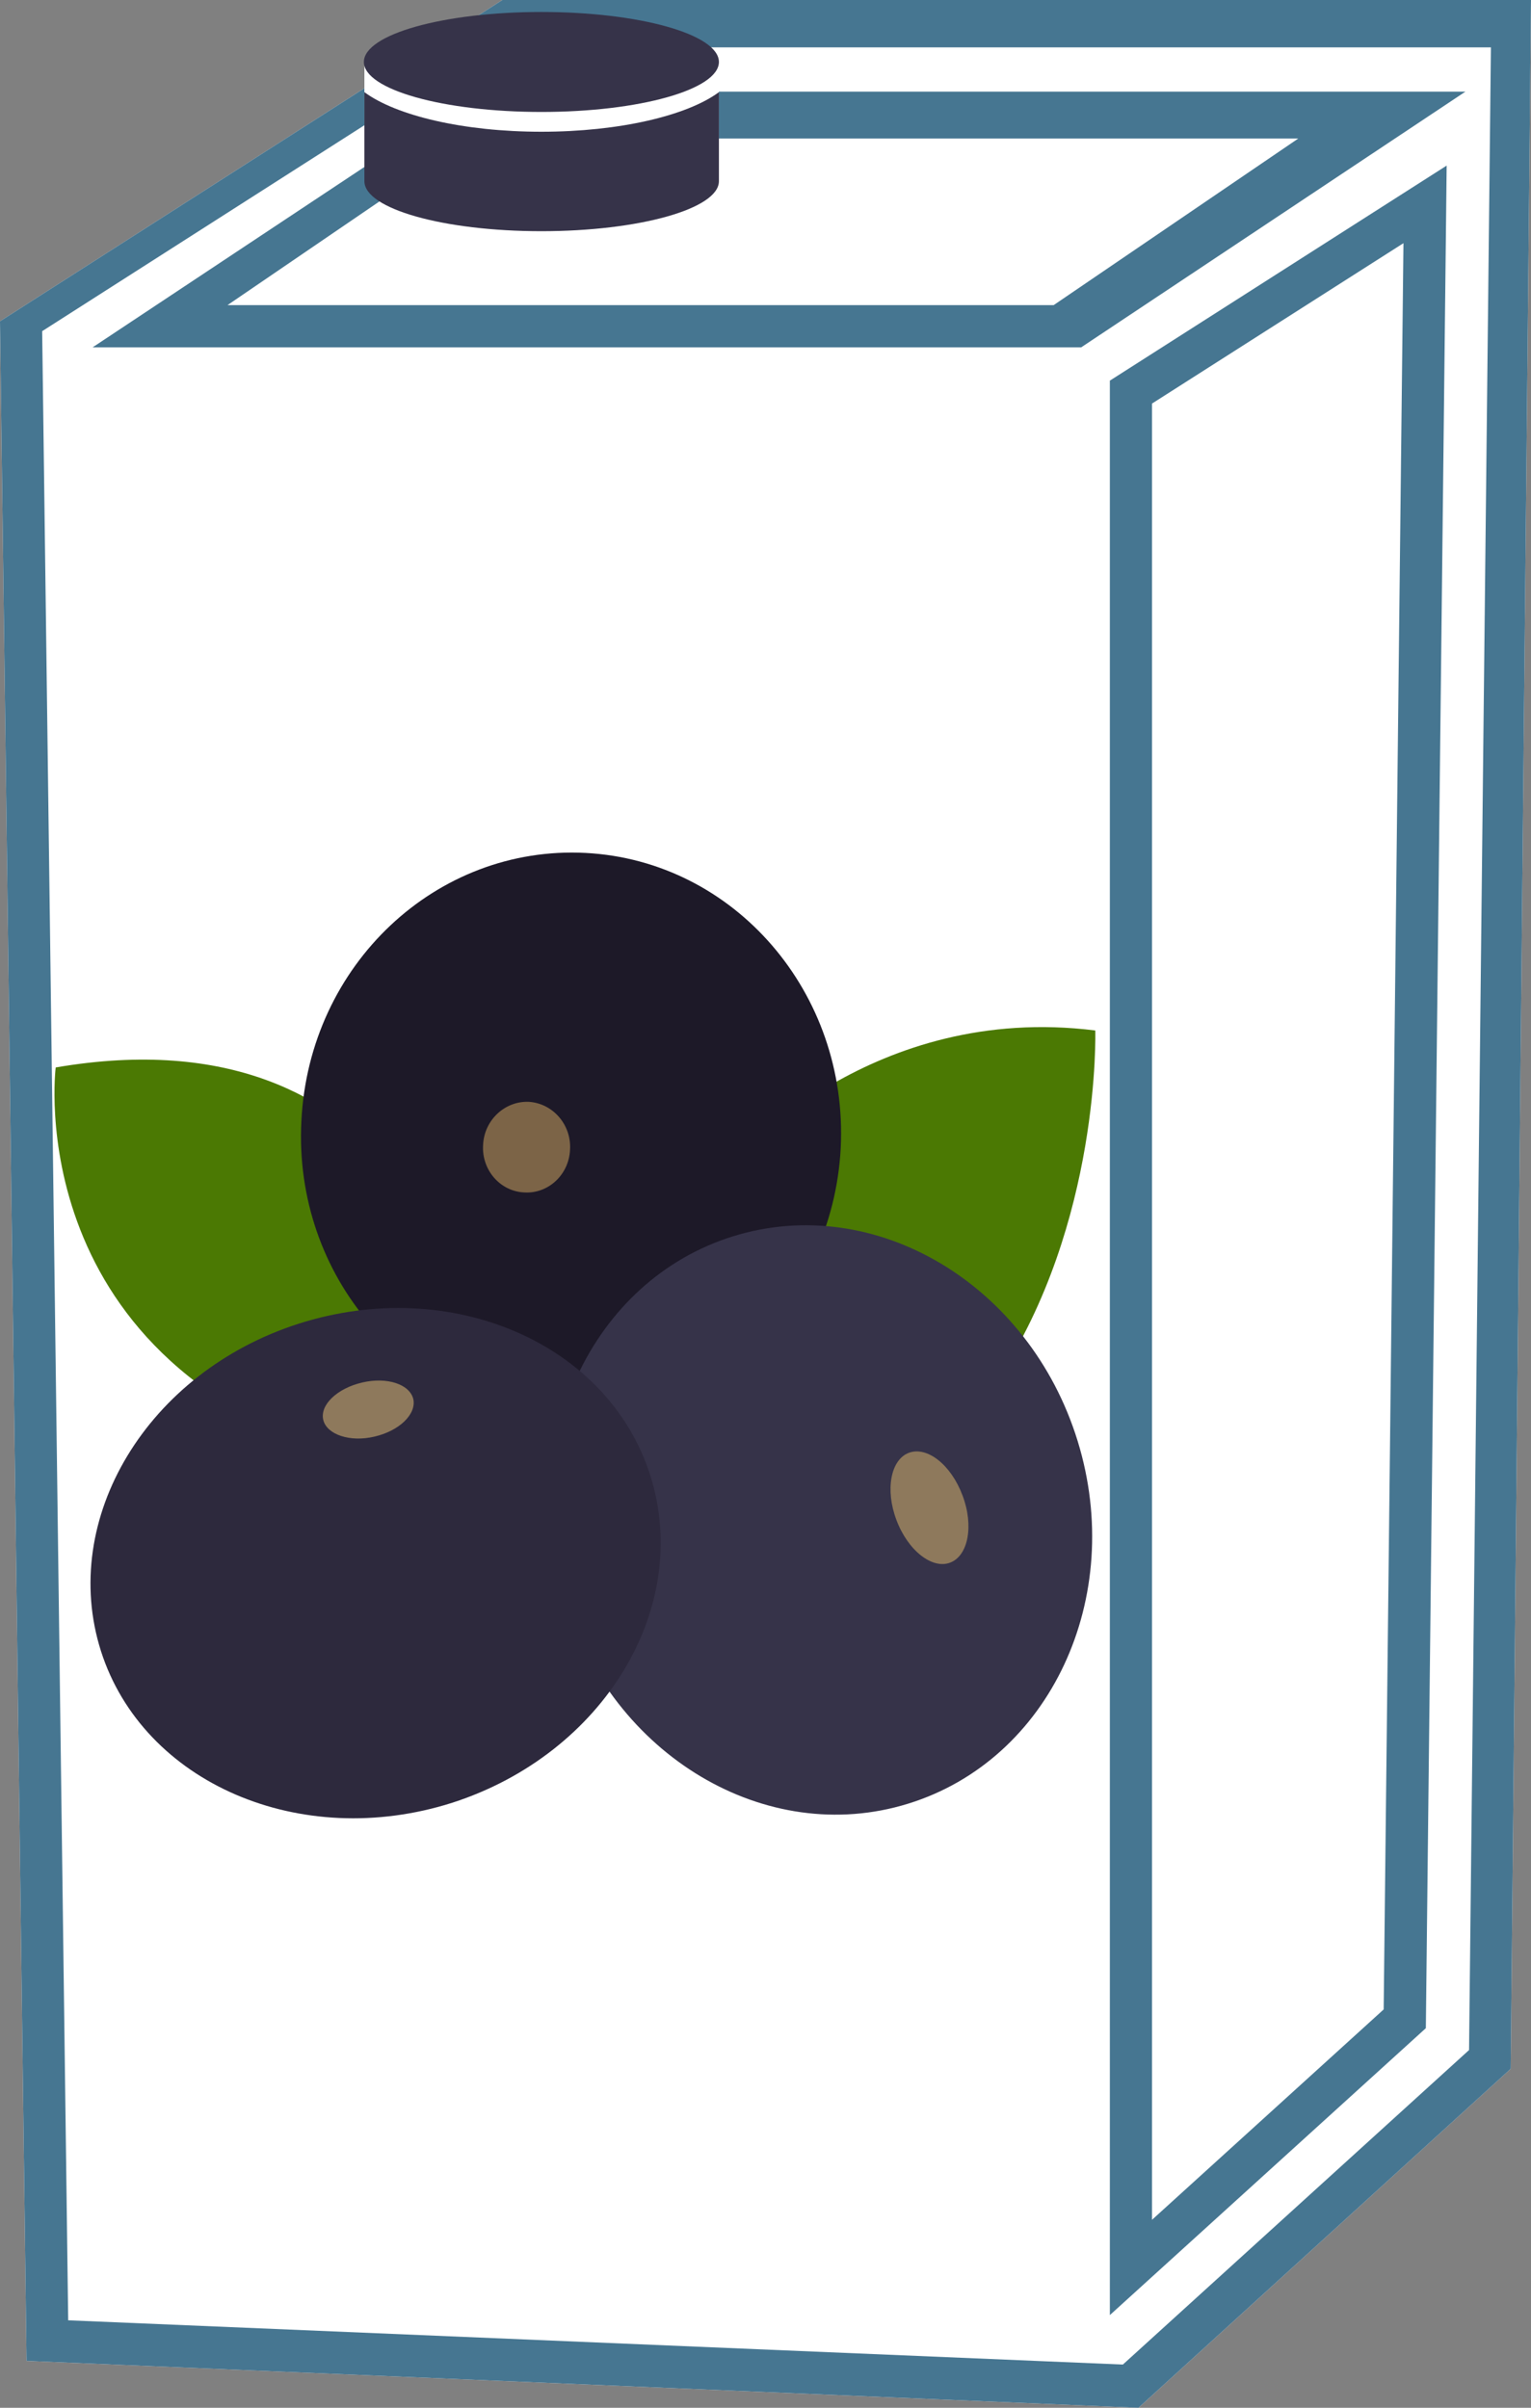
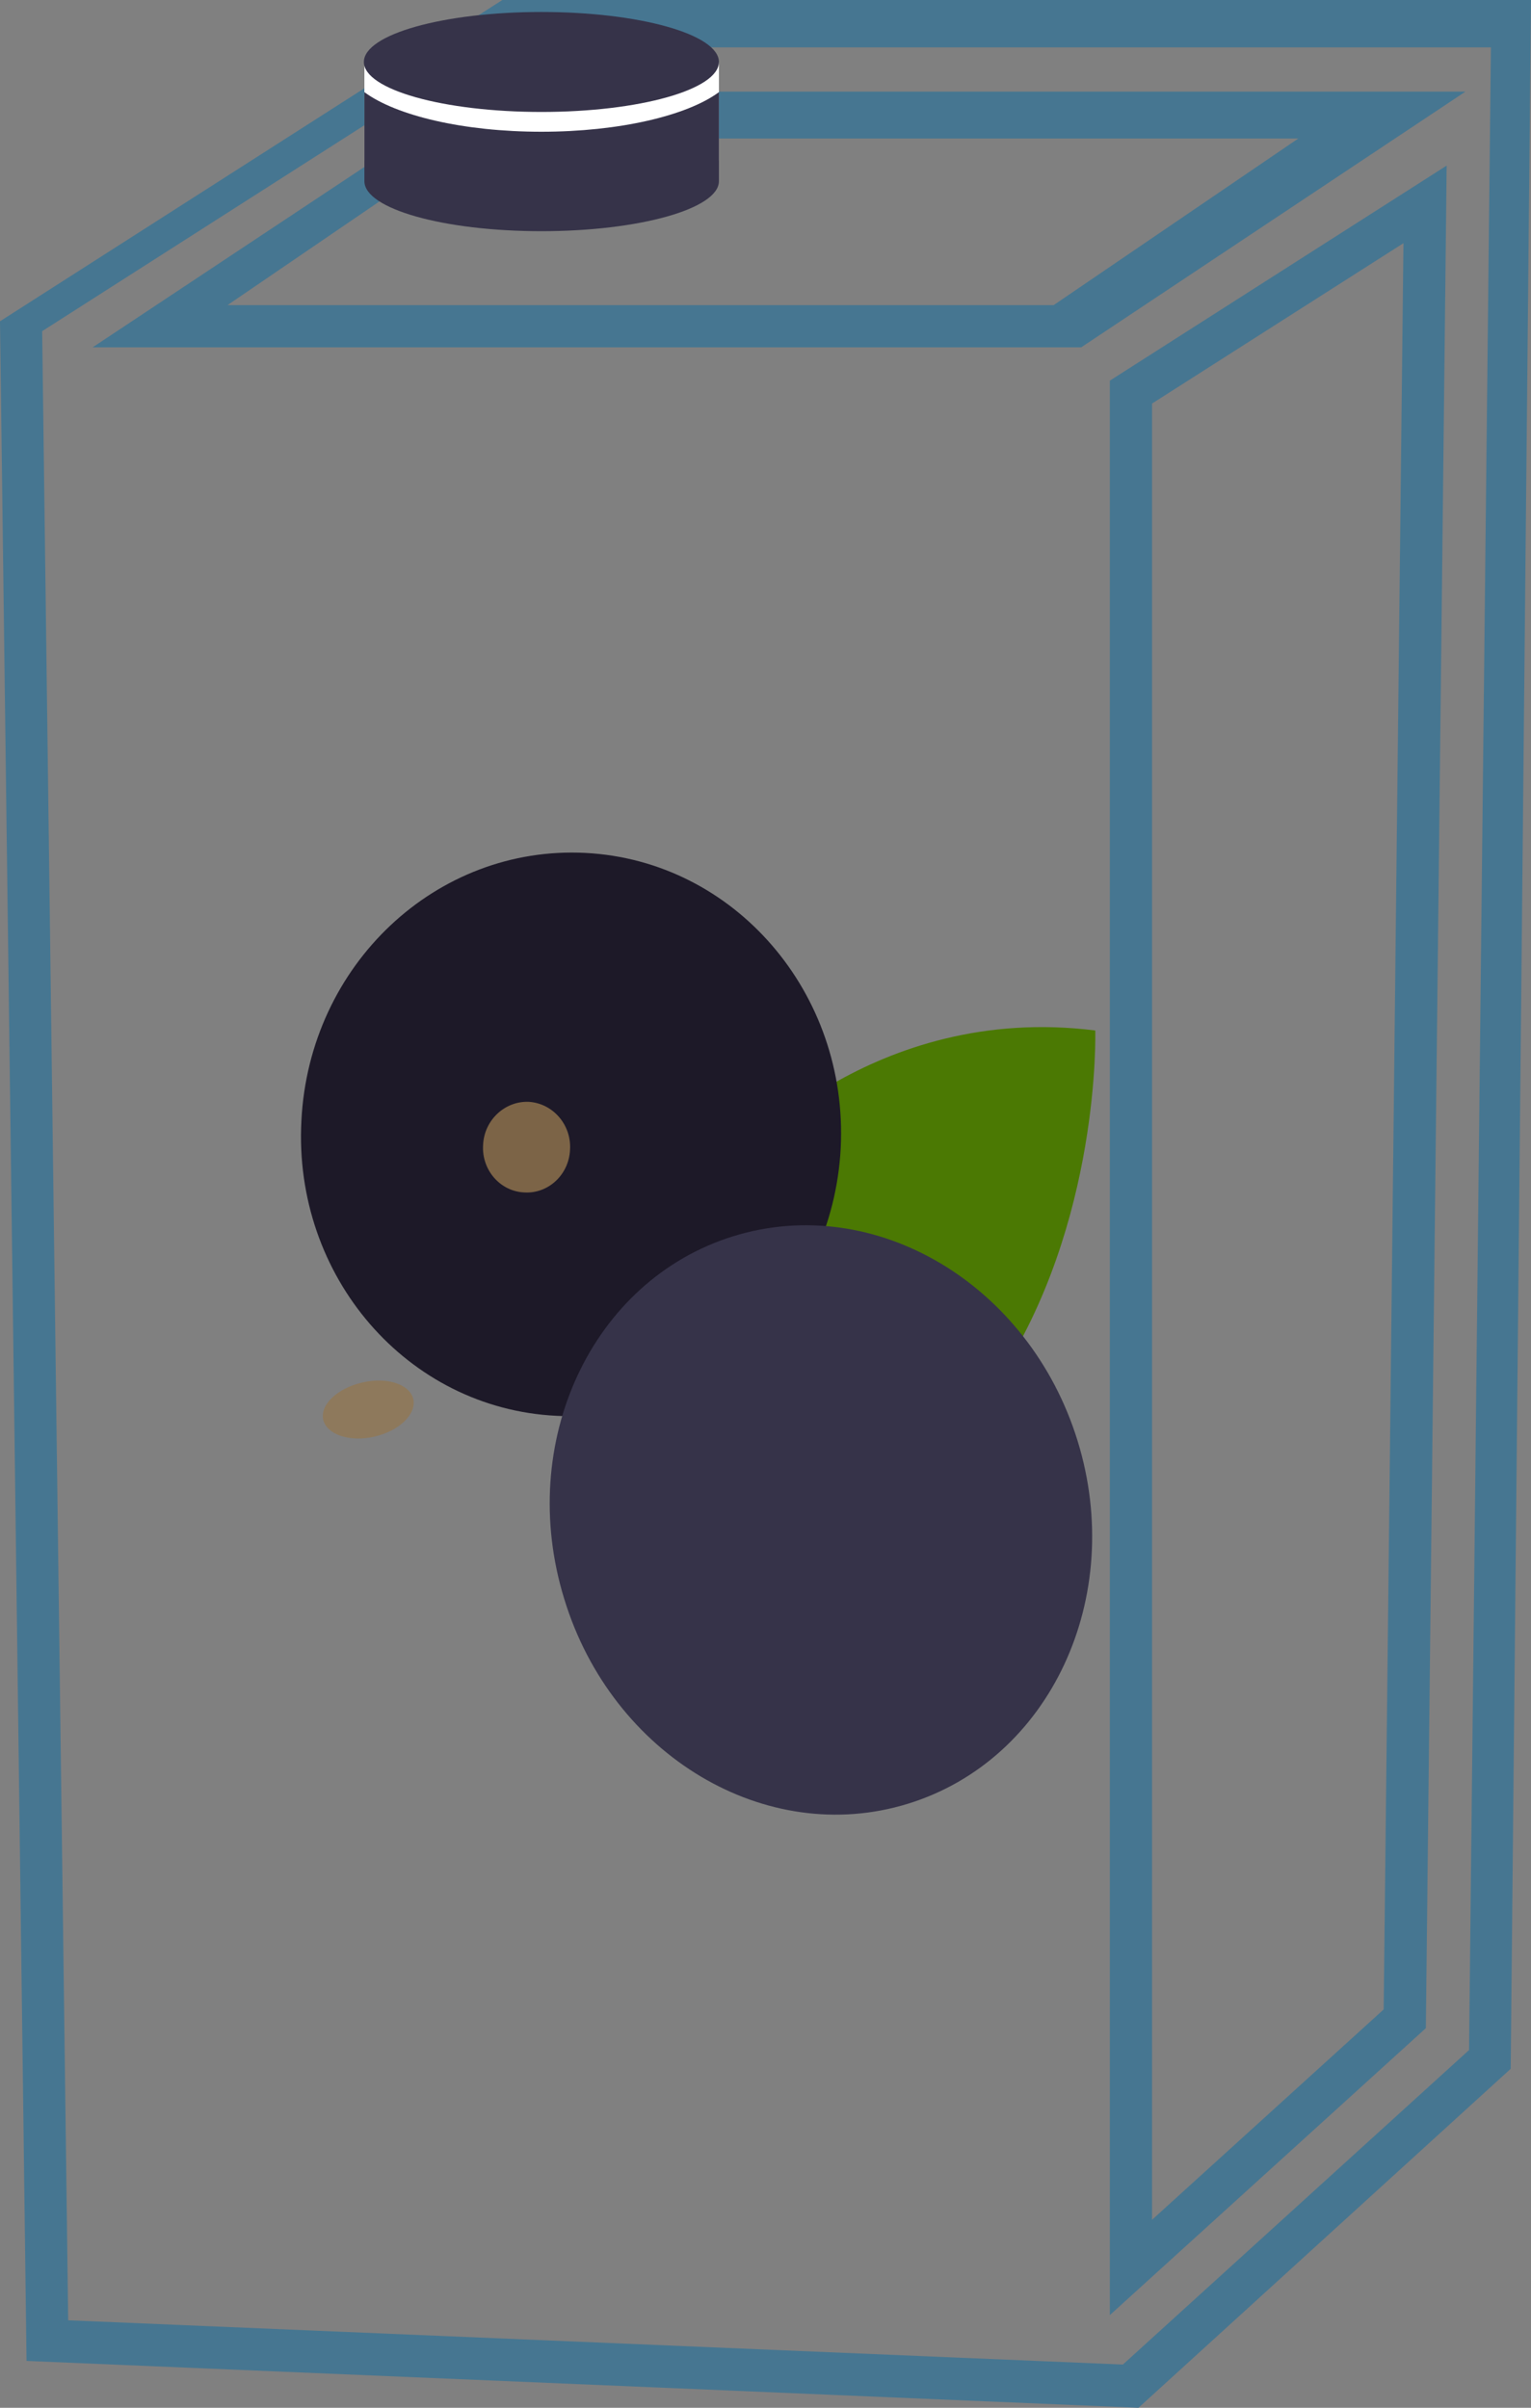
<svg xmlns="http://www.w3.org/2000/svg" xmlns:ns1="http://sodipodi.sourceforge.net/DTD/sodipodi-0.dtd" xmlns:ns2="http://www.inkscape.org/namespaces/inkscape" xml:space="preserve" width="29.41mm" height="46.24mm" version="1.1" style="clip-rule:evenodd;fill-rule:evenodd;image-rendering:optimizeQuality;shape-rendering:geometricPrecision;text-rendering:geometricPrecision" viewBox="0 0 2941 4624" id="svg38" ns1:docname="3344.svg" ns2:version="0.92.4 (5da689c313, 2019-01-14)">
  <rect x="0" y="0" width="2941" height="4624" fill="#808080" stroke="none" />
  <ns1:namedview pagecolor="#ffffff" bordercolor="#666666" borderopacity="1" objecttolerance="10" gridtolerance="10" guidetolerance="10" ns2:pageopacity="0" ns2:pageshadow="2" ns2:window-width="640" ns2:window-height="480" id="namedview40" showgrid="false" ns2:zoom="0.2102413" ns2:cx="54.00945" ns2:cy="75.174801" ns2:window-x="0" ns2:window-y="0" ns2:window-maximized="0" ns2:current-layer="svg38" />
  <defs id="defs4">
    <style type="text/css" id="style2">
   
    .fil2 {fill:#363349}
    .fil0 {fill:white}
    .fil4 {fill:#1D1928;fill-rule:nonzero}
    .fil6 {fill:#2D293D;fill-rule:nonzero}
    .fil5 {fill:#363349;fill-rule:nonzero}
    .fil1 {fill:#467691;fill-rule:nonzero}
    .fil3 {fill:#4B7903;fill-rule:nonzero}
    .fil7 {fill:#7C6447;fill-rule:nonzero}
    .fil8 {fill:#8E795C;fill-rule:nonzero}
   
  </style>
  </defs>
  <g id="Vrstva_x0020_1" transform="translate(-9071,-12215)">
    <g id="_437251480">
-       <polygon class="fil0" points="9071,12832 10036,12215 12012,12215 11973,16188 11258,16839 9122,16749 " id="polygon7" style="fill:#ffffff" />
      <path class="fil1" d="m 9508,12801 h 1587 l 470,-320 H 9977 Z m 1640,81 H 9249 l 740,-491 h 1897 z m 136,108 v 3488 l 445,-404 38,-3392 z m -81,3671 v -3715 l 647,-413 -40,3577 z m -2001,10 2026,85 665,-604 42,-3846 h -1930 l -853,545 z m 2056,168 -2136,-90 -51,-3917 965,-617 h 1976 l -39,3973 z" id="path9" ns2:connector-curvature="0" style="fill:#467691;fill-rule:nonzero" />
      <rect class="fil0" x="9771" y="12334" width="681" height="189" id="rect11" style="fill:#ffffff" />
    </g>
    <g id="_437251768">
      <path class="fil2" d="m 10452,12392 v 171 c 0,53 -153,96 -341,96 -188,0 -340,-43 -340,-96 v -171 c 61,45 190,76 340,76 150,0 280,-31 341,-76 z" id="path14" ns2:connector-curvature="0" style="fill:#363349" />
      <ellipse class="fil2" cx="10111" cy="12334" rx="341" ry="96" id="ellipse16" style="fill:#363349" />
    </g>
  </g>
  <g id="Vrstva_x0020_1_0" transform="translate(-9071,-12215)">
-     <path class="fil3" d="m 9961,14731 c 0,0 -113,-581 -783,-466 0,0 -73,578 596,758 z" id="path21" ns2:connector-curvature="0" style="fill:#4b7903;fill-rule:nonzero" />
    <path class="fil3" d="m 10488,14439 c 0,0 259,-299 687,-245 0,0 11,370 -189,672 l -539,-259 z" id="path23" ns2:connector-curvature="0" style="fill:#4b7903;fill-rule:nonzero" />
    <path class="fil4" d="m 10686,14420 c -16,299 -260,529 -546,514 -287,-14 -506,-268 -490,-567 15,-299 259,-529 546,-514 286,15 505,269 490,567 z" id="path25" ns2:connector-curvature="0" style="fill:#1d1928;fill-rule:nonzero" />
    <path class="fil5" d="m 11141,14982 c 93,301 -53,613 -326,697 -272,84 -568,-92 -660,-393 -93,-301 53,-613 325,-697 272,-84 568,92 661,393 z" id="path27" ns2:connector-curvature="0" style="fill:#363349;fill-rule:nonzero" />
-     <path class="fil6" d="m 9645,14757 c 292,-93 594,37 675,291 81,254 -89,535 -380,629 -292,93 -594,-38 -675,-291 -81,-254 89,-536 380,-629 z" id="path29" ns2:connector-curvature="0" style="fill:#2d293d;fill-rule:nonzero" />
    <path class="fil7" d="m 10166,14423 c -2,48 -42,85 -88,82 -46,-2 -82,-43 -79,-91 2,-48 42,-85 88,-83 46,3 82,44 79,92 z" id="path31" ns2:connector-curvature="0" style="fill:#7c6447;fill-rule:nonzero" />
-     <path class="fil8" d="m 10920,15087 c 22,58 11,116 -24,129 -34,13 -81,-23 -103,-82 -22,-58 -11,-116 24,-129 35,-13 81,23 103,82 z" id="path33" ns2:connector-curvature="0" style="fill:#8e795c;fill-rule:nonzero" />
    <path class="fil8" d="m 9767,14870 c 47,-11 91,3 98,32 6,29 -27,61 -75,72 -47,11 -91,-4 -98,-32 -7,-29 27,-61 75,-72 z" id="path35" ns2:connector-curvature="0" style="fill:#8e795c;fill-rule:nonzero" />
  </g>
</svg>